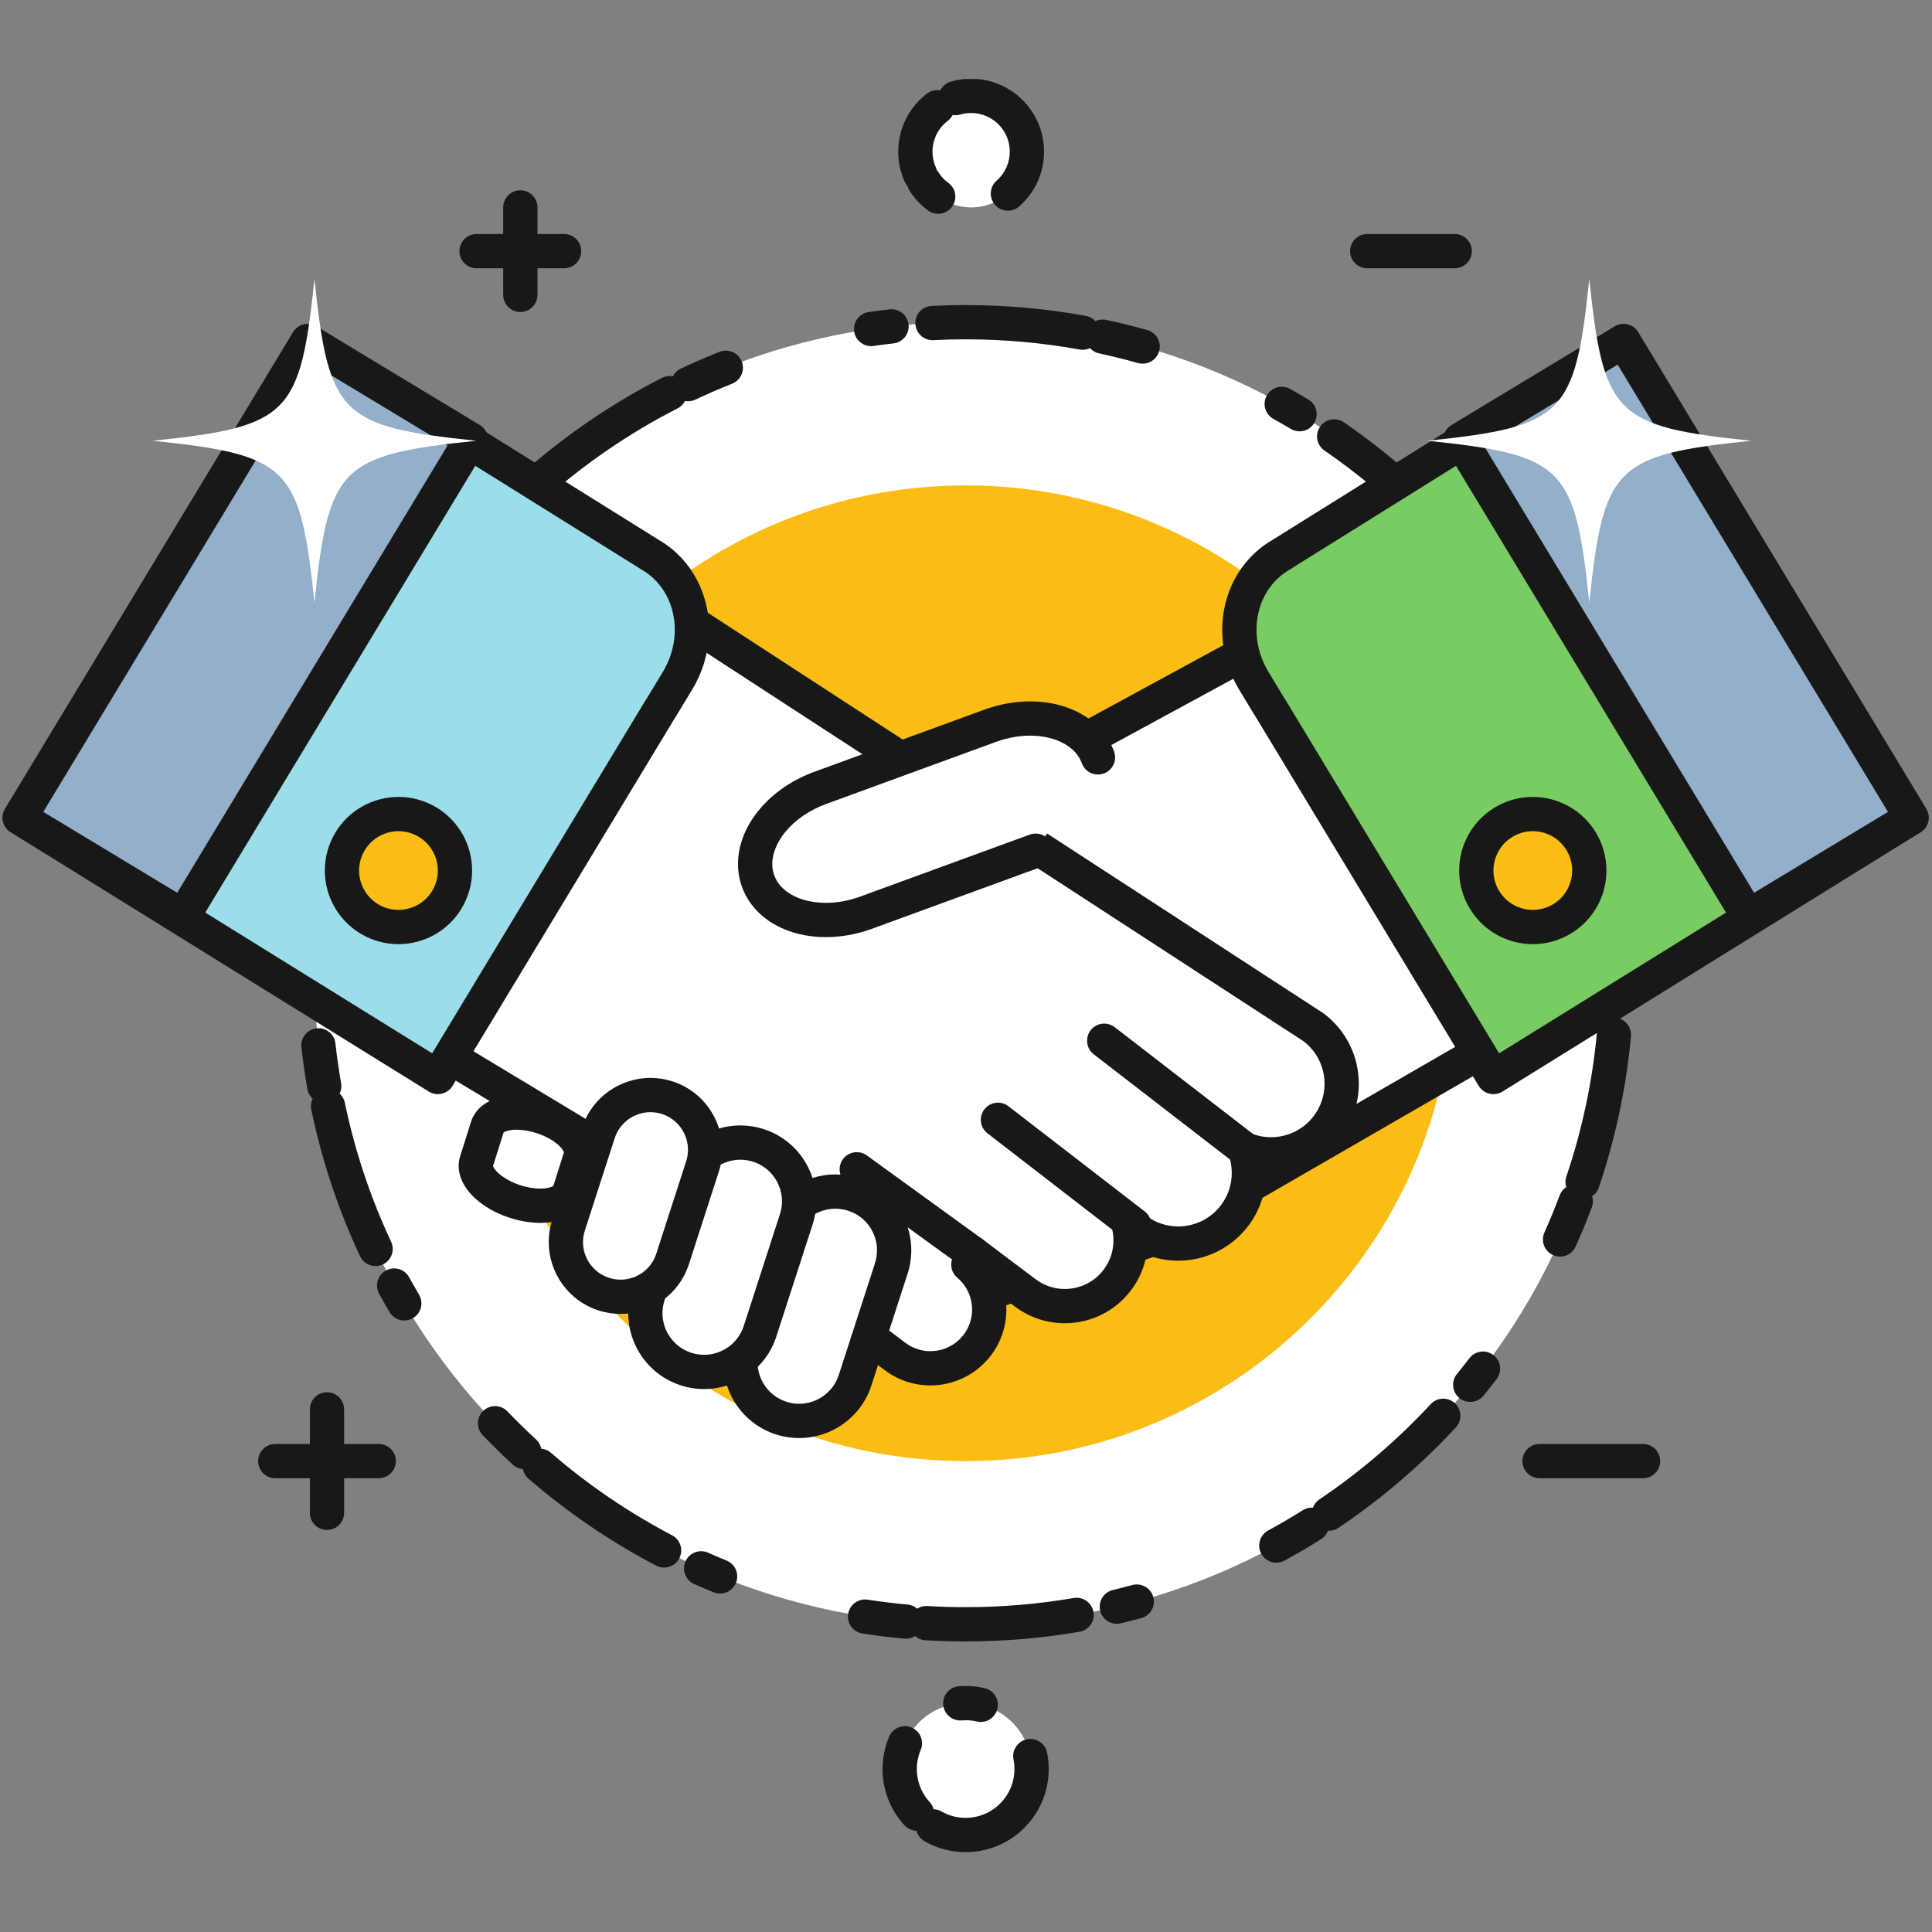
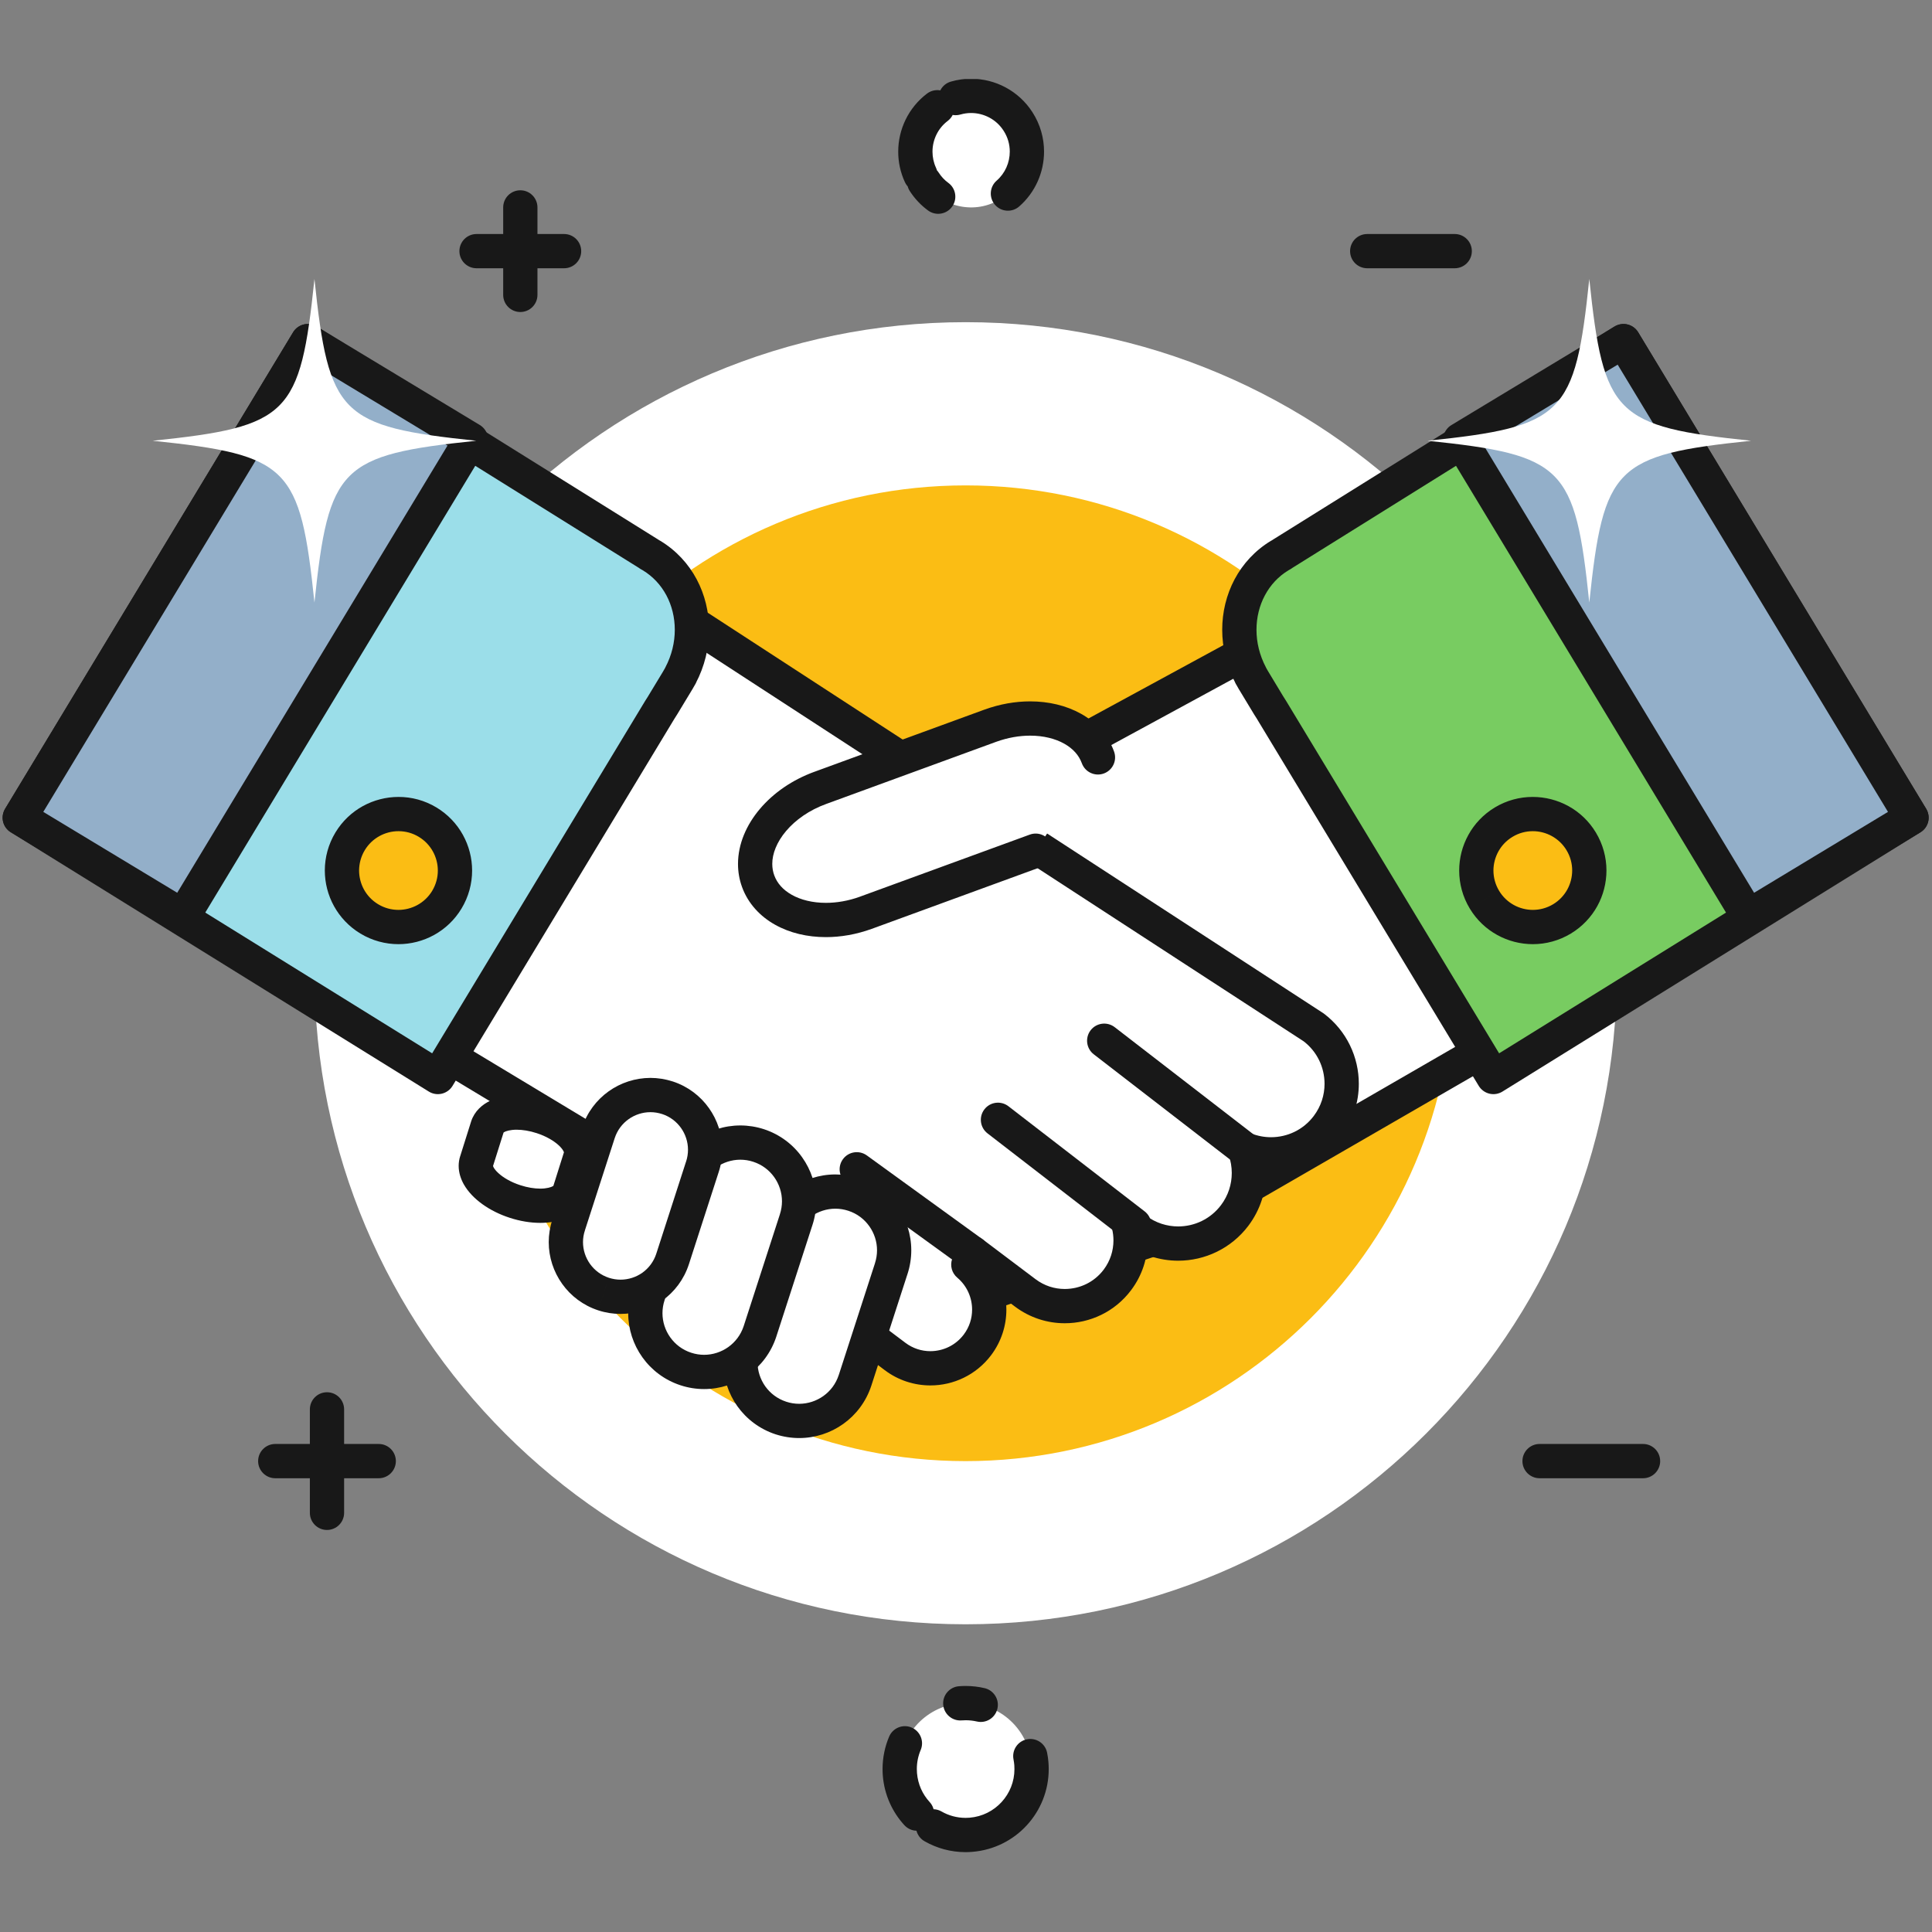
<svg xmlns="http://www.w3.org/2000/svg" width="375" zoomAndPan="magnify" viewBox="0 0 375 375" height="375" preserveAspectRatio="xMidYMid meet" version="1.0">
  <rect x="0" y="0" width="375" height="375" fill="#808080" stroke="none" />
  <defs>
    <clipPath id="clip-0">
      <path d="M 171 327 L 204 327 L 204 359.59 L 171 359.59 Z M 171 327 " clip-rule="nonzero" />
    </clipPath>
    <clipPath id="clip-1">
      <path d="M 174 15.34 L 203 15.34 L 203 42 L 174 42 Z M 174 15.34 " clip-rule="nonzero" />
    </clipPath>
  </defs>
  <path fill="rgb(9.409%, 9.409%, 9.409%)" d="M 60.145 273.562 L 60.145 293.641 C 60.145 295.473 61.633 296.965 63.469 296.965 C 65.309 296.965 66.793 295.473 66.793 293.641 L 66.793 273.562 C 66.793 271.723 65.309 270.234 63.469 270.234 C 61.633 270.234 60.145 271.723 60.145 273.562 " fill-opacity="1" fill-rule="nonzero" />
  <path fill="rgb(9.409%, 9.409%, 9.409%)" d="M 73.508 280.273 L 53.43 280.273 C 51.594 280.273 50.102 281.762 50.102 283.602 C 50.102 285.434 51.594 286.926 53.43 286.926 L 73.508 286.926 C 75.348 286.926 76.836 285.434 76.836 283.602 C 76.836 281.762 75.348 280.273 73.508 280.273 " fill-opacity="1" fill-rule="nonzero" />
  <path fill="rgb(100%, 100%, 100%)" d="M 186.391 330.613 C 193.438 330.043 199.617 335.285 200.188 342.332 C 200.762 349.375 195.516 355.555 188.469 356.125 C 181.422 356.703 175.242 351.453 174.672 344.41 C 174.094 337.363 179.344 331.191 186.391 330.613 " fill-opacity="1" fill-rule="nonzero" />
  <g clip-path="url(#clip-0)">
    <path fill="rgb(9.409%, 9.409%, 9.409%)" d="M 196.723 341.512 C 196.789 341.863 196.844 342.227 196.875 342.602 C 196.895 342.867 196.902 343.125 196.902 343.387 C 196.902 345.828 195.973 348.074 194.41 349.777 C 192.84 351.48 190.688 352.609 188.199 352.816 C 187.934 352.836 187.676 352.848 187.414 352.848 C 185.727 352.844 184.137 352.402 182.746 351.605 C 181.152 350.695 179.121 351.254 178.211 352.848 C 177.301 354.441 177.859 356.473 179.453 357.383 C 181.809 358.73 184.547 359.5 187.414 359.5 C 187.852 359.5 188.293 359.477 188.738 359.441 C 192.945 359.102 196.672 357.16 199.309 354.277 C 201.957 351.395 203.555 347.543 203.555 343.387 C 203.555 342.945 203.539 342.508 203.504 342.062 C 203.453 341.434 203.363 340.812 203.246 340.211 C 202.887 338.406 201.133 337.238 199.336 337.598 C 197.531 337.957 196.363 339.707 196.723 341.512 Z M 180.441 349.77 C 179.062 348.266 178.168 346.336 177.988 344.141 C 177.969 343.875 177.957 343.613 177.957 343.355 C 177.957 342.051 178.223 340.812 178.703 339.676 C 179.422 337.988 178.633 336.035 176.941 335.312 C 175.254 334.594 173.301 335.383 172.582 337.074 C 171.758 339.012 171.305 341.145 171.305 343.355 C 171.305 343.797 171.32 344.238 171.355 344.68 C 171.656 348.383 173.203 351.727 175.539 354.266 C 176.781 355.621 178.887 355.711 180.242 354.469 C 181.594 353.227 181.684 351.121 180.441 349.77 Z M 186.66 333.93 C 186.926 333.906 187.188 333.898 187.445 333.898 C 188.184 333.898 188.902 333.98 189.598 334.141 C 191.387 334.562 193.172 333.457 193.594 331.664 C 194.016 329.875 192.902 328.09 191.113 327.668 C 189.93 327.391 188.699 327.246 187.445 327.246 C 187.004 327.246 186.562 327.262 186.121 327.297 C 184.293 327.449 182.926 329.055 183.074 330.883 C 183.227 332.715 184.832 334.078 186.66 333.93 " fill-opacity="1" fill-rule="nonzero" />
  </g>
  <path fill="rgb(100%, 100%, 100%)" d="M 313.82 188.91 C 313.82 258.699 257.234 315.273 187.43 315.273 C 117.625 315.273 61.043 258.699 61.043 188.91 C 61.043 119.117 117.625 62.535 187.43 62.535 C 257.234 62.535 313.82 119.117 313.82 188.91 " fill-opacity="1" fill-rule="nonzero" />
-   <path fill="rgb(9.409%, 9.409%, 9.409%)" d="M 309.953 200.547 C 309.047 210.188 307.031 219.496 304.031 228.355 C 303.445 230.094 304.383 231.984 306.121 232.57 C 307.859 233.156 309.75 232.227 310.336 230.488 C 313.496 221.145 315.621 211.324 316.574 201.164 C 316.746 199.336 315.402 197.715 313.574 197.543 C 311.746 197.371 310.125 198.719 309.953 200.547 Z M 302.73 232.023 C 301.812 234.461 300.832 236.855 299.773 239.215 C 299.02 240.895 299.766 242.863 301.445 243.613 C 303.125 244.367 305.09 243.617 305.84 241.938 C 306.957 239.453 308 236.926 308.961 234.359 C 309.605 232.633 308.73 230.719 307.012 230.078 C 305.289 229.434 303.371 230.305 302.73 232.023 Z M 285.211 263.633 C 284.418 264.66 283.613 265.68 282.797 266.684 C 281.633 268.105 281.848 270.199 283.27 271.363 C 284.691 272.523 286.789 272.316 287.949 270.891 C 288.812 269.832 289.66 268.762 290.488 267.676 C 291.605 266.219 291.332 264.133 289.871 263.016 C 288.41 261.898 286.328 262.176 285.211 263.633 Z M 277.695 272.543 C 271.242 279.5 263.996 285.715 256.098 291.031 C 254.574 292.059 254.176 294.121 255.199 295.645 C 256.227 297.172 258.289 297.574 259.812 296.547 C 268.137 290.941 275.773 284.402 282.57 277.07 C 283.82 275.719 283.738 273.613 282.395 272.367 C 281.047 271.121 278.941 271.199 277.695 272.543 Z M 252.848 293.145 C 250.66 294.523 248.426 295.832 246.148 297.07 C 244.535 297.945 243.938 299.969 244.812 301.578 C 245.691 303.195 247.715 303.785 249.324 302.914 C 251.727 301.605 254.082 300.227 256.387 298.777 C 257.941 297.801 258.41 295.75 257.434 294.195 C 256.457 292.637 254.402 292.168 252.848 293.145 Z M 219.77 307.656 C 218.527 307.996 217.27 308.316 216.008 308.613 C 214.219 309.039 213.117 310.832 213.543 312.621 C 213.965 314.406 215.758 315.508 217.547 315.09 C 218.875 314.77 220.203 314.434 221.516 314.074 C 223.289 313.598 224.34 311.77 223.855 309.996 C 223.371 308.223 221.547 307.176 219.77 307.656 Z M 208.398 310.172 C 201.586 311.344 194.582 311.949 187.43 311.949 C 184.938 311.949 182.461 311.879 180.008 311.73 C 178.176 311.621 176.602 313.02 176.492 314.855 C 176.383 316.688 177.781 318.262 179.613 318.371 C 182.195 318.523 184.805 318.602 187.43 318.602 C 194.961 318.602 202.34 317.961 209.523 316.727 C 211.336 316.418 212.551 314.699 212.242 312.887 C 211.93 311.078 210.207 309.859 208.398 310.172 Z M 176.133 311.441 C 173.539 311.203 170.965 310.883 168.426 310.496 C 166.605 310.211 164.906 311.457 164.625 313.27 C 164.348 315.082 165.586 316.781 167.406 317.062 C 170.09 317.477 172.797 317.816 175.531 318.059 C 177.359 318.227 178.98 316.879 179.148 315.051 C 179.312 313.223 177.961 311.605 176.133 311.441 Z M 141.023 302.902 C 139.82 302.414 138.625 301.906 137.441 301.375 C 135.762 300.629 133.797 301.387 133.051 303.066 C 132.301 304.742 133.059 306.707 134.734 307.457 C 135.984 308.012 137.242 308.547 138.512 309.062 C 140.215 309.758 142.156 308.938 142.852 307.238 C 143.543 305.539 142.727 303.594 141.023 302.902 Z M 130.441 297.992 C 121.98 293.562 114.102 288.184 106.941 281.988 C 105.555 280.785 103.449 280.934 102.25 282.328 C 101.047 283.715 101.199 285.812 102.586 287.016 C 110.133 293.547 118.438 299.215 127.355 303.887 C 128.98 304.738 130.992 304.109 131.844 302.477 C 132.695 300.852 132.066 298.844 130.441 297.992 Z M 104.043 279.398 C 102.133 277.641 100.289 275.828 98.496 273.957 C 97.227 272.625 95.125 272.578 93.793 273.852 C 92.469 275.121 92.422 277.227 93.688 278.555 C 95.574 280.523 97.523 282.438 99.531 284.285 C 100.887 285.535 102.984 285.445 104.234 284.098 C 105.477 282.75 105.391 280.645 104.043 279.398 Z M 81.336 251.297 C 80.68 250.184 80.043 249.062 79.418 247.926 C 78.535 246.312 76.52 245.727 74.906 246.605 C 73.297 247.488 72.703 249.508 73.586 251.121 C 74.242 252.316 74.914 253.5 75.605 254.676 C 76.539 256.254 78.578 256.785 80.16 255.848 C 81.742 254.918 82.27 252.875 81.336 251.297 Z M 75.91 241.008 C 71.93 232.504 68.895 223.473 66.934 214.047 C 66.562 212.25 64.805 211.09 63 211.465 C 61.203 211.84 60.051 213.602 60.422 215.398 C 62.488 225.336 65.688 234.863 69.883 243.824 C 70.66 245.492 72.641 246.211 74.305 245.43 C 75.973 244.652 76.691 242.672 75.91 241.008 Z M 66.207 210.234 C 65.766 207.691 65.398 205.129 65.109 202.543 C 64.914 200.715 63.266 199.398 61.441 199.602 C 59.617 199.805 58.297 201.445 58.5 203.27 C 58.801 205.996 59.188 208.699 59.656 211.375 C 59.973 213.184 61.691 214.395 63.5 214.078 C 65.312 213.762 66.523 212.039 66.207 210.234 Z M 65.246 174.109 C 65.402 172.82 65.574 171.539 65.77 170.266 C 66.047 168.445 64.801 166.754 62.98 166.477 C 61.168 166.203 59.469 167.449 59.191 169.266 C 58.988 170.609 58.801 171.965 58.641 173.32 C 58.422 175.145 59.723 176.801 61.547 177.02 C 63.371 177.238 65.027 175.934 65.246 174.109 Z M 67.18 162.625 C 69.227 153.219 72.352 144.211 76.414 135.742 C 77.211 134.086 76.512 132.102 74.855 131.305 C 73.199 130.512 71.211 131.211 70.418 132.863 C 66.129 141.797 62.836 151.293 60.68 161.215 C 60.289 163.008 61.426 164.777 63.219 165.168 C 65.016 165.559 66.789 164.418 67.18 162.625 Z M 78.156 132.262 C 79.352 129.953 80.617 127.695 81.953 125.48 C 82.906 123.906 82.395 121.863 80.828 120.914 C 79.25 119.969 77.203 120.473 76.258 122.047 C 74.852 124.383 73.516 126.766 72.25 129.195 C 71.406 130.82 72.039 132.832 73.672 133.68 C 75.297 134.527 77.309 133.887 78.156 132.262 Z M 99.344 102.98 C 100.246 102.059 101.168 101.141 102.102 100.242 C 103.422 98.969 103.465 96.867 102.191 95.547 C 100.918 94.223 98.809 94.18 97.488 95.453 C 96.504 96.398 95.535 97.359 94.582 98.336 C 93.301 99.656 93.324 101.762 94.641 103.043 C 95.953 104.324 98.059 104.301 99.344 102.98 Z M 107.859 95.039 C 115.078 88.918 123.008 83.609 131.512 79.273 C 133.145 78.438 133.793 76.43 132.957 74.793 C 132.121 73.16 130.117 72.512 128.48 73.348 C 119.523 77.926 111.164 83.52 103.559 89.965 C 102.16 91.156 101.988 93.25 103.172 94.652 C 104.363 96.055 106.461 96.227 107.859 95.039 Z M 134.988 77.562 C 137.32 76.461 139.691 75.434 142.102 74.477 C 143.812 73.801 144.645 71.867 143.969 70.16 C 143.293 68.453 141.359 67.617 139.648 68.293 C 137.109 69.301 134.609 70.387 132.152 71.547 C 130.488 72.332 129.777 74.316 130.562 75.973 C 131.344 77.637 133.324 78.348 134.988 77.562 Z M 169.562 67.148 C 170.844 66.965 172.125 66.797 173.414 66.652 C 175.242 66.449 176.555 64.797 176.344 62.973 C 176.137 61.148 174.488 59.836 172.664 60.043 C 171.305 60.199 169.953 60.375 168.605 60.57 C 166.789 60.832 165.531 62.52 165.797 64.34 C 166.055 66.156 167.746 67.414 169.562 67.148 Z M 181.156 66.023 C 183.238 65.918 185.324 65.863 187.43 65.863 C 194.98 65.863 202.367 66.543 209.531 67.84 C 211.34 68.168 213.07 66.969 213.398 65.164 C 213.727 63.355 212.527 61.625 210.723 61.301 C 203.16 59.93 195.375 59.211 187.43 59.211 C 185.215 59.211 183.012 59.27 180.824 59.379 C 178.992 59.469 177.578 61.031 177.672 62.863 C 177.766 64.699 179.324 66.109 181.156 66.023 Z M 213.344 68.594 C 215.887 69.141 218.402 69.766 220.883 70.465 C 222.648 70.957 224.488 69.93 224.988 68.164 C 225.488 66.398 224.457 64.562 222.688 64.062 C 220.07 63.324 217.422 62.668 214.738 62.094 C 212.941 61.711 211.176 62.852 210.789 64.645 C 210.406 66.445 211.551 68.211 213.344 68.594 Z M 247.164 81.305 C 248.301 81.934 249.426 82.582 250.535 83.246 C 252.109 84.191 254.152 83.68 255.098 82.105 C 256.039 80.531 255.523 78.488 253.949 77.543 C 252.781 76.84 251.598 76.156 250.402 75.488 C 248.797 74.602 246.77 75.18 245.875 76.785 C 244.98 78.383 245.559 80.41 247.164 81.305 Z M 257.078 87.449 C 264.922 92.844 272.109 99.121 278.496 106.145 C 279.73 107.504 281.836 107.602 283.195 106.371 C 284.555 105.133 284.652 103.027 283.418 101.672 C 276.688 94.273 269.113 87.652 260.848 81.969 C 259.336 80.93 257.262 81.316 256.223 82.828 C 255.184 84.34 255.562 86.406 257.078 87.449 Z M 281.066 109.055 C 282.746 111.023 284.367 113.047 285.922 115.121 C 287.023 116.59 289.109 116.887 290.578 115.785 C 292.051 114.684 292.344 112.602 291.242 111.129 C 289.602 108.941 287.898 106.816 286.125 104.742 C 284.934 103.344 282.836 103.18 281.438 104.371 C 280.039 105.562 279.871 107.664 281.066 109.055 Z M 300.246 139.66 C 300.758 140.84 301.258 142.031 301.734 143.23 C 302.422 144.941 304.355 145.766 306.059 145.086 C 307.77 144.406 308.598 142.465 307.914 140.762 C 307.406 139.5 306.883 138.242 306.34 136.996 C 305.602 135.312 303.645 134.547 301.961 135.281 C 300.277 136.02 299.508 137.977 300.246 139.66 Z M 304.391 150.531 C 307.301 159.41 309.234 168.73 310.051 178.383 C 310.207 180.211 311.816 181.566 313.648 181.41 C 315.477 181.254 316.832 179.648 316.676 177.82 C 315.82 167.656 313.781 157.82 310.711 148.457 C 310.141 146.711 308.262 145.762 306.516 146.332 C 304.77 146.91 303.82 148.785 304.391 150.531 Z M 310.316 182.258 C 310.438 184.457 310.492 186.676 310.492 188.91 C 310.492 190.207 310.477 191.5 310.438 192.797 C 310.379 194.629 311.816 196.16 313.656 196.219 C 315.492 196.277 317.023 194.836 317.082 192.996 C 317.125 191.641 317.145 190.273 317.145 188.91 C 317.145 186.559 317.082 184.223 316.961 181.902 C 316.863 180.07 315.301 178.66 313.461 178.754 C 311.625 178.855 310.223 180.422 310.316 182.258 " fill-opacity="1" fill-rule="nonzero" />
  <path fill="rgb(98.43%, 74.12%, 7.84%)" d="M 282.137 188.91 C 282.137 241.207 239.738 283.602 187.43 283.602 C 135.125 283.602 92.723 241.207 92.723 188.91 C 92.723 136.609 135.125 94.215 187.43 94.215 C 239.738 94.215 282.137 136.609 282.137 188.91 " fill-opacity="1" fill-rule="nonzero" />
  <path fill="rgb(100%, 100%, 100%)" d="M 108.148 159.629 L 167.375 146.453 C 170.379 142.992 177.613 161.535 177.613 161.535 L 264.914 114.082 L 305.789 193.555 L 225.473 239.965 L 171.656 257.598 C 164.887 259.816 157.602 256.129 155.383 249.359 C 153.234 242.816 156.617 235.809 162.953 233.34 L 162.953 230.648 L 149.145 235.172 C 141.574 237.652 133.426 233.527 130.941 225.961 C 129.516 221.617 130.273 217.09 132.602 213.547 L 130.73 214.16 C 122.594 216.828 113.836 212.395 111.172 204.258 C 109.488 199.133 110.629 193.766 113.738 189.828 C 106.938 190.164 100.465 185.973 98.242 179.18 C 95.574 171.051 100.008 162.293 108.148 159.629 " fill-opacity="1" fill-rule="nonzero" />
  <path fill="rgb(9.409%, 9.409%, 9.409%)" d="M 108.148 159.629 L 108.867 162.875 L 168.098 149.699 C 168.793 149.543 169.422 149.168 169.891 148.629 L 168.375 147.32 L 169.262 149.105 C 169.574 148.949 169.781 148.758 169.891 148.629 L 168.375 147.32 L 169.262 149.105 L 168.234 147.027 L 168.234 149.348 C 168.555 149.352 168.957 149.262 169.262 149.105 L 168.234 147.027 L 168.234 149.348 L 168.234 147.508 L 167.395 149.168 C 167.504 149.223 167.785 149.348 168.234 149.348 L 168.234 147.508 L 167.395 149.168 L 167.672 148.625 L 167.324 149.129 L 167.395 149.168 L 167.672 148.625 L 167.324 149.129 C 167.332 149.129 167.625 149.379 167.961 149.805 C 168.566 150.547 169.352 151.789 170.105 153.172 C 171.246 155.254 172.363 157.676 173.18 159.551 C 173.59 160.492 173.922 161.297 174.156 161.863 C 174.277 162.145 174.367 162.367 174.422 162.523 L 174.488 162.688 L 174.512 162.742 C 174.859 163.629 175.578 164.332 176.469 164.66 C 177.359 164.984 178.363 164.906 179.199 164.457 L 263.512 118.629 L 301.383 192.258 L 224.109 236.91 L 170.625 254.434 C 169.625 254.762 168.629 254.918 167.641 254.918 C 165.633 254.918 163.68 254.277 162.074 253.133 C 160.465 251.984 159.207 250.352 158.539 248.32 C 158.215 247.328 158.062 246.328 158.062 245.344 C 158.062 243.426 158.648 241.559 159.711 239.996 C 160.77 238.426 162.281 237.168 164.164 236.438 C 165.441 235.938 166.277 234.715 166.277 233.34 L 166.277 230.648 C 166.277 229.582 165.77 228.578 164.906 227.957 C 164.043 227.328 162.934 227.156 161.918 227.488 L 148.109 232.016 C 146.957 232.395 145.793 232.57 144.648 232.57 C 142.32 232.57 140.062 231.828 138.199 230.496 C 136.336 229.168 134.875 227.27 134.102 224.922 C 133.727 223.773 133.551 222.613 133.551 221.477 C 133.551 219.293 134.203 217.168 135.383 215.371 C 136.156 214.188 136.105 212.648 135.242 211.527 C 134.379 210.398 132.91 209.945 131.57 210.387 L 129.691 211 C 128.426 211.414 127.152 211.609 125.898 211.609 C 123.344 211.609 120.867 210.793 118.82 209.34 C 116.777 207.879 115.18 205.801 114.332 203.223 C 113.914 201.961 113.723 200.688 113.723 199.434 C 113.719 196.68 114.668 194.016 116.352 191.887 C 117.156 190.863 117.293 189.461 116.695 188.301 C 116.098 187.141 114.875 186.441 113.57 186.504 C 113.375 186.512 113.172 186.52 112.969 186.52 C 110.418 186.52 107.938 185.707 105.891 184.254 C 103.848 182.797 102.25 180.723 101.402 178.148 C 100.984 176.879 100.793 175.605 100.793 174.355 C 100.793 171.805 101.605 169.324 103.062 167.281 C 104.523 165.234 106.602 163.637 109.18 162.789 L 108.148 159.629 L 108.867 162.875 L 108.148 159.629 L 107.113 156.469 C 103.152 157.762 99.895 160.27 97.648 163.422 C 95.398 166.574 94.141 170.391 94.141 174.355 C 94.141 176.297 94.441 178.277 95.082 180.219 C 96.375 184.176 98.879 187.434 102.035 189.672 C 105.191 191.918 109.008 193.168 112.969 193.168 C 113.281 193.168 113.594 193.164 113.906 193.148 L 113.738 189.828 L 111.129 187.766 C 108.535 191.055 107.07 195.152 107.07 199.434 C 107.066 201.379 107.371 203.359 108.008 205.297 C 109.305 209.25 111.805 212.508 114.961 214.754 C 118.113 217.004 121.93 218.262 125.898 218.262 C 127.844 218.262 129.828 217.953 131.766 217.32 L 133.637 216.707 L 132.602 213.547 L 129.824 211.719 C 127.941 214.582 126.898 217.965 126.898 221.477 C 126.898 223.305 127.184 225.172 127.781 226.996 C 129 230.727 131.359 233.797 134.34 235.918 C 137.312 238.031 140.914 239.223 144.648 239.223 C 146.484 239.223 148.355 238.934 150.18 238.332 L 163.992 233.809 L 162.953 230.648 L 159.629 230.648 L 159.629 233.34 L 162.953 233.34 L 161.746 230.242 C 158.578 231.473 155.984 233.625 154.195 236.27 C 152.41 238.914 151.41 242.07 151.41 245.344 C 151.41 247.02 151.672 248.727 152.223 250.395 C 153.34 253.801 155.496 256.613 158.215 258.547 C 160.93 260.484 164.223 261.57 167.641 261.57 C 169.312 261.57 171.023 261.305 172.695 260.758 L 226.512 243.125 C 226.738 243.047 226.934 242.961 227.141 242.844 L 307.453 196.438 C 308.992 195.547 309.562 193.617 308.746 192.035 L 267.871 112.559 C 267.461 111.758 266.754 111.164 265.898 110.902 C 265.035 110.637 264.121 110.73 263.324 111.16 L 176.023 158.617 L 177.613 161.535 L 180.711 160.324 C 180.691 160.277 179.156 156.34 177.145 152.297 C 176.137 150.27 175.023 148.223 173.809 146.52 C 173.195 145.66 172.574 144.883 171.781 144.188 C 171.383 143.84 170.941 143.504 170.375 143.219 C 169.812 142.938 169.09 142.699 168.234 142.695 C 167.594 142.691 166.898 142.852 166.305 143.148 C 165.711 143.441 165.23 143.855 164.867 144.273 L 167.375 146.453 L 166.652 143.211 L 107.426 156.383 C 107.289 156.414 107.242 156.43 107.113 156.469 L 108.148 159.629 " fill-opacity="1" fill-rule="nonzero" />
  <path fill="rgb(100%, 100%, 100%)" d="M 254.953 199.395 L 116.918 109.586 L 58.148 187.59 L 133.695 233.121 L 173.723 263.285 C 178.758 267.082 185.918 266.074 189.719 261.039 C 193.379 256.176 192.555 249.336 187.957 245.457 L 188.723 243.203 L 199 250.945 C 204.625 255.188 212.641 254.066 216.883 248.434 C 219.32 245.203 219.977 241.195 219.043 237.559 L 220.438 238.609 C 226.484 243.172 235.09 241.965 239.652 235.91 C 242.527 232.102 243.105 227.277 241.629 223.086 C 247.23 225.32 253.848 223.66 257.656 218.609 C 262.215 212.559 261.008 203.957 254.953 199.395 " fill-opacity="1" fill-rule="nonzero" />
  <path fill="rgb(9.409%, 9.409%, 9.409%)" d="M 254.953 199.395 L 256.773 196.609 L 118.734 106.801 C 117.266 105.844 115.312 106.191 114.258 107.586 L 55.488 185.59 C 54.926 186.336 54.703 187.297 54.879 188.219 C 55.059 189.141 55.621 189.953 56.426 190.438 L 131.828 235.879 L 171.719 265.938 C 174.367 267.941 177.504 268.91 180.586 268.91 C 185.047 268.918 189.477 266.879 192.371 263.047 C 194.367 260.398 195.34 257.273 195.336 254.195 C 195.34 249.988 193.531 245.809 190.102 242.914 L 187.957 245.457 L 191.098 246.531 L 191.875 244.277 L 188.723 243.203 L 186.723 245.863 L 196.992 253.598 C 199.887 255.781 203.309 256.848 206.676 256.84 C 211.543 256.848 216.383 254.629 219.535 250.434 C 221.719 247.547 222.773 244.133 222.773 240.77 C 222.773 239.41 222.602 238.051 222.262 236.73 L 219.043 237.559 L 217.043 240.219 L 218.43 241.27 C 221.496 243.574 225.117 244.703 228.684 244.703 C 233.84 244.703 238.961 242.355 242.309 237.918 C 244.617 234.855 245.746 231.238 245.738 227.676 C 245.738 225.738 245.41 223.816 244.77 221.98 L 241.629 223.086 L 240.398 226.18 C 242.434 226.988 244.574 227.383 246.699 227.383 C 251.852 227.391 256.969 225.047 260.312 220.609 C 262.625 217.547 263.746 213.926 263.746 210.363 C 263.75 205.207 261.398 200.086 256.961 196.738 L 256.773 196.609 L 254.953 199.395 L 252.953 202.051 C 255.672 204.102 257.09 207.199 257.094 210.363 C 257.094 212.551 256.418 214.723 255 216.609 C 252.953 219.32 249.867 220.73 246.699 220.734 C 245.402 220.734 244.098 220.488 242.859 220 C 241.648 219.52 240.266 219.789 239.328 220.691 C 238.387 221.59 238.059 222.965 238.488 224.195 C 238.883 225.312 239.086 226.492 239.086 227.676 C 239.086 229.859 238.41 232.031 237 233.91 C 234.945 236.629 231.848 238.047 228.684 238.051 C 226.5 238.047 224.316 237.371 222.438 235.953 L 221.043 234.902 C 219.91 234.051 218.371 234.008 217.199 234.793 C 216.02 235.578 215.469 237.02 215.82 238.391 C 216.023 239.168 216.121 239.969 216.121 240.77 C 216.117 242.754 215.508 244.723 214.227 246.434 C 212.363 248.902 209.555 250.184 206.676 250.191 C 204.688 250.191 202.711 249.578 201 248.289 L 190.727 240.547 C 189.871 239.906 188.77 239.711 187.746 240.02 C 186.73 240.34 185.922 241.117 185.574 242.125 L 184.805 244.383 C 184.363 245.68 184.758 247.109 185.809 247.996 C 187.695 249.586 188.684 251.875 188.684 254.195 C 188.684 255.891 188.164 257.574 187.062 259.039 C 185.461 261.152 183.055 262.254 180.586 262.262 C 178.887 262.262 177.191 261.734 175.727 260.629 L 135.695 230.465 L 135.41 230.273 L 63.023 186.645 L 117.703 114.066 L 253.141 202.184 L 254.953 199.395 L 252.953 202.051 L 254.953 199.395 " fill-opacity="1" fill-rule="nonzero" />
  <path fill="rgb(100%, 100%, 100%)" d="M 201.016 165.121 L 168.051 177.172 C 158.938 180.477 149.582 177.723 147.156 171.027 C 144.723 164.324 150.133 156.219 159.242 152.914 L 192.215 140.859 C 201.328 137.555 210.68 140.309 213.113 147.008 " fill-opacity="1" fill-rule="nonzero" />
  <path fill="rgb(9.409%, 9.409%, 9.409%)" d="M 199.871 162 L 166.906 174.047 L 166.918 174.047 C 164.656 174.863 162.398 175.246 160.309 175.242 C 157.719 175.246 155.406 174.656 153.691 173.688 C 151.965 172.711 150.848 171.445 150.277 169.891 C 150.023 169.18 149.898 168.453 149.898 167.688 C 149.887 165.73 150.766 163.434 152.586 161.293 C 154.387 159.156 157.082 157.234 160.379 156.043 L 160.387 156.039 L 193.359 143.984 L 193.348 143.988 C 195.609 143.168 197.871 142.789 199.953 142.789 C 202.547 142.785 204.855 143.383 206.57 144.348 C 208.297 145.324 209.414 146.594 209.984 148.145 C 210.613 149.871 212.52 150.758 214.246 150.137 C 215.973 149.508 216.867 147.602 216.238 145.875 C 215.074 142.652 212.703 140.145 209.824 138.543 C 206.941 136.934 203.535 136.137 199.953 136.137 C 197.07 136.137 194.055 136.656 191.082 137.738 L 191.074 137.738 L 158.105 149.793 L 158.109 149.789 C 153.773 151.367 150.133 153.898 147.508 156.996 C 144.895 160.082 143.25 163.789 143.246 167.688 C 143.246 169.191 143.496 170.707 144.027 172.16 C 145.191 175.383 147.566 177.887 150.438 179.488 C 153.324 181.105 156.727 181.895 160.309 181.895 C 163.195 181.895 166.207 181.375 169.184 180.297 L 169.188 180.297 L 202.16 168.242 C 203.883 167.609 204.773 165.703 204.137 163.977 C 203.508 162.254 201.598 161.363 199.871 162 " fill-opacity="1" fill-rule="nonzero" />
  <path fill="rgb(9.409%, 9.409%, 9.409%)" d="M 243.66 220.457 L 216.363 199.375 C 214.906 198.25 212.816 198.52 211.695 199.969 C 210.57 201.426 210.844 203.516 212.293 204.637 L 239.598 225.723 C 241.051 226.844 243.141 226.574 244.262 225.121 C 245.383 223.668 245.117 221.582 243.66 220.457 " fill-opacity="1" fill-rule="nonzero" />
  <path fill="rgb(9.409%, 9.409%, 9.409%)" d="M 222.184 235.137 L 195.738 214.723 C 194.285 213.602 192.195 213.863 191.074 215.32 C 189.949 216.773 190.223 218.863 191.672 219.984 L 218.113 240.402 C 219.566 241.523 221.656 241.258 222.781 239.805 C 223.902 238.348 223.633 236.266 222.184 235.137 " fill-opacity="1" fill-rule="nonzero" />
  <path fill="rgb(9.409%, 9.409%, 9.409%)" d="M 190.672 240.512 L 168.25 224.266 C 166.758 223.191 164.68 223.523 163.602 225.012 C 162.527 226.496 162.859 228.574 164.348 229.656 L 186.777 245.898 C 188.262 246.973 190.34 246.641 191.418 245.156 C 192.496 243.668 192.164 241.59 190.672 240.512 " fill-opacity="1" fill-rule="nonzero" />
  <path fill="rgb(100%, 100%, 100%)" d="M 151.566 275.23 C 145.578 273.27 142.316 266.828 144.281 260.844 L 151.312 239.137 C 153.27 233.152 159.715 229.895 165.703 231.852 C 171.684 233.816 174.949 240.254 172.984 246.242 L 165.957 267.945 C 163.992 273.93 157.547 277.188 151.566 275.23 " fill-opacity="1" fill-rule="nonzero" />
  <path fill="rgb(9.409%, 9.409%, 9.409%)" d="M 151.566 275.23 L 152.602 272.07 C 150.891 271.508 149.516 270.449 148.543 269.094 C 147.574 267.73 147.035 266.09 147.035 264.395 C 147.035 263.566 147.164 262.723 147.441 261.883 L 147.441 261.871 L 154.473 240.16 L 154.473 240.172 C 155.031 238.457 156.094 237.086 157.449 236.113 C 158.812 235.148 160.453 234.605 162.148 234.605 C 162.98 234.605 163.82 234.738 164.664 235.012 C 166.379 235.574 167.75 236.633 168.723 237.996 C 169.688 239.352 170.234 240.992 170.23 242.688 C 170.23 243.52 170.098 244.359 169.824 245.207 L 169.824 245.219 L 162.793 266.922 L 162.793 266.91 C 162.23 268.625 161.172 269.996 159.812 270.969 C 158.457 271.934 156.809 272.477 155.117 272.477 C 154.285 272.477 153.441 272.348 152.602 272.07 L 151.566 275.23 L 150.531 278.395 C 152.043 278.887 153.594 279.125 155.117 279.125 C 158.223 279.125 161.207 278.145 163.676 276.383 C 166.145 274.625 168.102 272.074 169.117 268.98 L 169.121 268.969 L 176.148 247.266 L 176.148 247.273 C 176.641 245.758 176.879 244.211 176.879 242.688 C 176.879 239.578 175.898 236.598 174.137 234.129 C 172.379 231.668 169.828 229.707 166.734 228.695 C 165.219 228.195 163.672 227.957 162.148 227.957 C 159.039 227.957 156.059 228.945 153.59 230.699 C 151.125 232.457 149.16 235.008 148.148 238.098 L 148.148 238.109 L 141.117 259.816 L 141.121 259.809 C 140.621 261.324 140.383 262.875 140.383 264.395 C 140.383 267.504 141.371 270.484 143.125 272.953 C 144.883 275.418 147.434 277.379 150.527 278.395 L 150.531 278.395 L 151.566 275.23 " fill-opacity="1" fill-rule="nonzero" />
  <path fill="rgb(100%, 100%, 100%)" d="M 133.117 265.723 C 127.129 263.758 123.867 257.32 125.832 251.332 L 132.863 229.625 C 134.82 223.645 141.266 220.379 147.254 222.344 C 153.234 224.305 156.5 230.746 154.539 236.727 L 147.508 258.438 C 145.543 264.422 139.098 267.684 133.117 265.723 " fill-opacity="1" fill-rule="nonzero" />
  <path fill="rgb(9.409%, 9.409%, 9.409%)" d="M 133.117 265.723 L 134.152 262.562 C 132.441 262 131.066 260.941 130.094 259.578 C 129.125 258.223 128.586 256.574 128.586 254.887 C 128.586 254.055 128.715 253.207 128.992 252.367 L 128.996 252.355 L 136.027 230.652 L 136.023 230.664 C 136.582 228.949 137.645 227.578 139 226.605 C 140.355 225.641 142.004 225.098 143.691 225.098 C 144.523 225.098 145.371 225.223 146.215 225.504 C 147.93 226.066 149.301 227.125 150.273 228.48 C 151.238 229.836 151.785 231.484 151.781 233.18 C 151.781 234.004 151.648 234.852 151.375 235.691 L 151.375 235.703 L 144.344 257.414 L 144.348 257.402 C 143.781 259.113 142.723 260.488 141.363 261.461 C 140.008 262.426 138.359 262.969 136.668 262.969 C 135.836 262.969 134.992 262.836 134.152 262.562 L 133.117 265.723 L 132.078 268.879 C 133.598 269.379 135.145 269.617 136.668 269.617 C 139.773 269.617 142.758 268.629 145.227 266.875 C 147.695 265.117 149.652 262.566 150.668 259.477 L 150.672 259.461 L 157.703 237.75 L 157.699 237.766 C 158.191 236.25 158.434 234.695 158.434 233.18 C 158.434 230.07 157.449 227.09 155.688 224.621 C 153.938 222.152 151.379 220.195 148.289 219.18 C 146.77 218.688 145.223 218.449 143.691 218.449 C 140.59 218.449 137.609 219.43 135.141 221.191 C 132.672 222.949 130.711 225.5 129.699 228.59 L 129.699 228.602 L 122.668 250.305 L 122.672 250.293 C 122.172 251.812 121.934 253.363 121.934 254.887 C 121.934 257.988 122.918 260.973 124.68 263.441 C 126.434 265.906 128.984 267.867 132.078 268.879 L 133.117 265.723 " fill-opacity="1" fill-rule="nonzero" />
  <path fill="rgb(100%, 100%, 100%)" d="M 117.148 251.176 C 111.578 249.352 108.543 243.355 110.367 237.789 L 116.16 219.859 C 117.984 214.285 123.98 211.25 129.551 213.074 C 135.125 214.902 138.16 220.898 136.336 226.469 L 130.539 244.395 C 128.715 249.965 122.719 253.008 117.148 251.176 " fill-opacity="1" fill-rule="nonzero" />
  <path fill="rgb(9.409%, 9.409%, 9.409%)" d="M 117.148 251.176 L 118.184 248.02 C 116.637 247.508 115.402 246.555 114.523 245.332 C 113.648 244.105 113.16 242.621 113.16 241.094 C 113.16 240.344 113.277 239.586 113.531 238.828 L 113.531 238.812 L 119.324 220.879 L 119.32 220.895 C 119.828 219.348 120.785 218.109 122.012 217.23 C 123.234 216.359 124.727 215.871 126.246 215.871 C 126.996 215.871 127.754 215.988 128.52 216.238 L 128.52 216.234 C 130.062 216.742 131.297 217.699 132.176 218.926 C 133.051 220.152 133.539 221.637 133.539 223.16 C 133.539 223.91 133.426 224.672 133.176 225.438 L 133.168 225.445 L 127.375 243.371 L 127.379 243.363 C 126.871 244.91 125.914 246.148 124.695 247.027 C 123.469 247.895 121.98 248.383 120.457 248.383 C 119.703 248.383 118.945 248.266 118.184 248.02 L 116.113 254.336 C 117.547 254.809 119.012 255.031 120.457 255.031 C 123.395 255.031 126.215 254.102 128.555 252.441 C 130.887 250.777 132.742 248.359 133.699 245.43 L 133.703 245.422 L 139.5 227.492 L 139.496 227.504 C 139.969 226.07 140.191 224.605 140.191 223.16 C 140.191 220.219 139.262 217.398 137.594 215.066 C 135.934 212.73 133.52 210.871 130.594 209.914 L 130.586 209.914 C 129.156 209.449 127.688 209.219 126.246 209.219 C 123.305 209.227 120.484 210.156 118.152 211.816 C 115.812 213.48 113.957 215.895 113 218.82 L 112.996 218.836 L 107.199 236.762 L 107.207 236.754 C 106.738 238.188 106.508 239.652 106.508 241.094 C 106.508 244.031 107.445 246.855 109.109 249.188 C 110.766 251.523 113.184 253.379 116.113 254.336 L 117.148 251.176 " fill-opacity="1" fill-rule="nonzero" />
  <path fill="rgb(100%, 100%, 100%)" d="M 99.93 233.199 C 94.953 231.566 91.621 228.082 92.492 225.41 L 94.625 218.664 C 95.496 215.996 100.242 215.152 105.227 216.785 C 110.211 218.422 113.535 221.906 112.664 224.574 L 110.539 231.324 C 109.66 233.992 104.914 234.836 99.93 233.199 " fill-opacity="1" fill-rule="nonzero" />
  <path fill="rgb(9.409%, 9.409%, 9.409%)" d="M 99.93 233.199 L 100.969 230.039 C 99.152 229.453 97.637 228.543 96.73 227.695 C 96.266 227.277 95.965 226.879 95.82 226.609 C 95.746 226.48 95.707 226.375 95.691 226.324 L 95.68 226.277 L 95.555 226.297 L 95.68 226.297 L 95.68 226.277 L 95.555 226.297 L 95.68 226.297 L 95.195 226.297 L 95.652 226.449 L 95.68 226.297 L 95.195 226.297 L 95.652 226.449 L 95.668 226.414 L 97.793 219.664 L 94.625 218.664 L 97.785 219.699 L 97.297 219.539 L 97.73 219.812 L 97.785 219.699 L 97.297 219.539 L 97.73 219.812 L 97.531 219.691 L 97.699 219.852 L 97.73 219.812 L 97.531 219.691 L 97.699 219.852 L 97.852 219.746 C 98.156 219.551 99.074 219.27 100.293 219.277 C 101.418 219.277 102.789 219.488 104.191 219.949 C 106.004 220.535 107.52 221.445 108.434 222.293 C 108.891 222.707 109.191 223.109 109.336 223.375 C 109.41 223.508 109.449 223.605 109.465 223.66 L 109.477 223.707 L 109.602 223.691 L 109.477 223.691 L 109.477 223.707 L 109.602 223.691 L 109.477 223.691 L 109.961 223.691 L 109.504 223.539 L 109.477 223.691 L 109.961 223.691 L 109.504 223.539 L 109.488 223.574 L 107.363 230.32 L 110.539 231.324 L 107.379 230.289 L 107.859 230.445 L 107.43 230.176 L 107.379 230.289 L 107.859 230.445 L 107.43 230.176 L 107.625 230.301 L 107.457 230.137 L 107.43 230.176 L 107.625 230.301 L 107.457 230.137 L 107.305 230.242 C 107 230.434 106.082 230.719 104.863 230.711 C 103.738 230.711 102.371 230.504 100.969 230.039 L 99.93 233.199 L 98.895 236.359 C 100.934 237.027 102.953 237.355 104.863 237.359 C 106.672 237.355 108.379 237.074 109.961 236.348 C 110.75 235.984 111.504 235.496 112.168 234.832 C 112.828 234.172 113.387 233.32 113.695 232.355 L 113.707 232.32 L 115.832 225.578 L 112.664 224.574 L 115.824 225.613 C 116.031 224.984 116.129 224.324 116.129 223.691 C 116.125 222.367 115.719 221.164 115.148 220.137 C 114.277 218.594 113.016 217.336 111.516 216.246 C 110.008 215.168 108.234 214.273 106.262 213.625 C 104.223 212.961 102.203 212.629 100.293 212.629 C 98.484 212.633 96.777 212.914 95.195 213.637 C 94.41 214.004 93.652 214.492 92.988 215.16 C 92.328 215.82 91.777 216.664 91.461 217.625 L 91.449 217.664 L 89.324 224.414 L 92.492 225.41 L 89.332 224.375 C 89.125 225.004 89.027 225.664 89.027 226.297 C 89.031 227.625 89.438 228.82 90.008 229.852 C 90.883 231.395 92.141 232.652 93.641 233.738 C 95.148 234.82 96.922 235.715 98.895 236.359 L 99.93 233.199 " fill-opacity="1" fill-rule="nonzero" />
  <path fill="rgb(60.779%, 87.059%, 91.37%)" d="M 131.523 132.094 C 131.688 131.824 131.844 131.551 131.996 131.273 L 132.098 131.109 L 132.094 131.082 C 136.523 122.68 134.125 112.461 126.457 107.824 C 126.309 107.734 126.16 107.66 126.012 107.574 L 126.008 107.555 L 59.742 66.211 L 3.84 158.711 L 84.988 209.047 L 128.098 137.723 C 128.273 137.461 128.445 137.191 128.605 136.922 L 131.523 132.094 " fill-opacity="1" fill-rule="nonzero" />
  <path fill="rgb(9.409%, 9.409%, 9.409%)" d="M 131.523 132.094 L 134.363 133.832 C 134.562 133.504 134.75 133.176 134.926 132.855 L 131.996 131.273 L 134.852 132.977 L 134.953 132.812 C 135.363 132.125 135.508 131.312 135.375 130.527 L 135.367 130.504 L 132.094 131.082 L 135.035 132.637 C 136.781 129.316 137.629 125.742 137.629 122.238 C 137.629 118.805 136.816 115.43 135.223 112.438 C 133.633 109.445 131.246 106.832 128.176 104.977 L 128.156 104.969 C 127.926 104.832 127.75 104.738 127.637 104.672 L 126.012 107.574 L 129.293 107.031 L 129.289 107.008 C 129.133 106.074 128.574 105.238 127.77 104.734 L 61.504 63.387 C 60.75 62.922 59.832 62.77 58.969 62.977 C 58.105 63.188 57.355 63.73 56.895 64.488 L 0.992 156.988 C 0.047 158.555 0.531 160.574 2.082 161.535 L 83.238 211.875 C 83.992 212.344 84.906 212.488 85.77 212.281 C 86.633 212.07 87.379 211.527 87.836 210.77 L 130.945 139.441 L 128.098 137.723 L 130.871 139.562 C 131.059 139.277 131.258 138.969 131.449 138.648 L 131.453 138.641 L 134.371 133.816 L 134.363 133.832 L 131.523 132.094 L 128.68 130.375 L 125.758 135.203 L 125.766 135.195 C 125.629 135.422 125.484 135.648 125.328 135.883 L 125.25 136.004 L 83.883 204.449 L 8.387 157.617 L 60.844 70.82 L 124.246 110.375 L 126.008 107.555 L 122.73 108.102 L 122.734 108.121 C 122.895 109.117 123.508 109.984 124.391 110.48 C 124.57 110.578 124.688 110.641 124.75 110.684 L 124.734 110.672 C 126.746 111.887 128.285 113.57 129.352 115.562 C 130.41 117.551 130.977 119.852 130.977 122.238 C 130.977 124.672 130.391 127.18 129.148 129.535 C 128.805 130.188 128.691 130.93 128.816 131.664 L 128.82 131.684 L 132.098 131.109 L 129.242 129.398 L 129.141 129.566 L 129.07 129.695 C 128.945 129.922 128.816 130.148 128.684 130.363 L 128.68 130.375 L 131.523 132.094 " fill-opacity="1" fill-rule="nonzero" />
  <path fill="rgb(57.649%, 68.629%, 78.819%)" d="M 91.422 85.352 L 59.742 66.211 L 3.84 158.711 L 35.52 177.852 L 91.422 85.352 " fill-opacity="1" fill-rule="nonzero" />
  <path fill="rgb(9.409%, 9.409%, 9.409%)" d="M 91.422 85.352 L 93.145 82.504 L 61.465 63.367 C 59.887 62.418 57.848 62.922 56.895 64.488 L 0.992 156.988 C 0.539 157.742 0.398 158.656 0.605 159.508 C 0.82 160.355 1.367 161.105 2.121 161.555 L 33.801 180.699 C 35.375 181.648 37.422 181.145 38.367 179.57 L 94.27 87.07 C 94.723 86.324 94.863 85.402 94.656 84.559 C 94.441 83.703 93.891 82.957 93.145 82.504 L 91.422 85.352 L 88.582 83.633 L 34.398 173.285 L 8.402 157.586 L 60.871 70.777 L 89.703 88.199 L 91.422 85.352 L 88.582 83.633 L 91.422 85.352 " fill-opacity="1" fill-rule="nonzero" />
  <path fill="rgb(98.43%, 74.12%, 7.84%)" d="M 86.727 174.641 C 83.598 179.82 76.855 181.484 71.668 178.352 C 66.488 175.223 64.824 168.484 67.961 163.301 C 71.094 158.117 77.832 156.453 83.016 159.586 C 88.195 162.719 89.859 169.453 86.727 174.641 " fill-opacity="1" fill-rule="nonzero" />
  <path fill="rgb(9.409%, 9.409%, 9.409%)" d="M 86.727 174.641 L 83.883 172.922 C 83.156 174.117 82.176 175.023 81.043 175.652 C 79.906 176.277 78.621 176.609 77.336 176.609 C 75.984 176.605 74.637 176.258 73.391 175.508 C 72.195 174.781 71.285 173.805 70.656 172.672 C 70.031 171.539 69.699 170.25 69.699 168.957 C 69.707 167.609 70.055 166.266 70.801 165.023 C 71.527 163.82 72.512 162.914 73.645 162.285 C 74.777 161.66 76.062 161.328 77.355 161.332 C 78.699 161.332 80.047 161.68 81.289 162.43 L 81.293 162.434 C 82.488 163.156 83.398 164.141 84.027 165.273 C 84.652 166.406 84.984 167.688 84.984 168.98 C 84.984 170.328 84.629 171.672 83.883 172.922 L 86.727 174.641 L 89.574 176.359 C 90.965 174.059 91.637 171.496 91.637 168.98 C 91.637 166.559 91.023 164.18 89.852 162.055 C 88.684 159.934 86.941 158.074 84.734 156.738 C 82.434 155.348 79.871 154.676 77.355 154.684 C 74.934 154.684 72.555 155.297 70.426 156.465 C 68.309 157.633 66.445 159.367 65.109 161.582 C 63.719 163.879 63.047 166.445 63.047 168.957 C 63.047 171.379 63.66 173.762 64.832 175.883 C 66 178 67.742 179.863 69.949 181.199 C 72.25 182.59 74.812 183.262 77.336 183.262 C 79.75 183.262 82.137 182.648 84.258 181.477 C 86.375 180.309 88.238 178.574 89.574 176.359 L 86.727 174.641 " fill-opacity="1" fill-rule="nonzero" />
  <path fill="rgb(47.06%, 79.999%, 38.039%)" d="M 243.34 132.094 C 243.172 131.824 243.016 131.551 242.867 131.273 L 242.766 131.109 L 242.766 131.082 C 238.34 122.68 240.734 112.461 248.406 107.824 C 248.551 107.734 248.703 107.66 248.848 107.574 L 248.852 107.555 L 315.117 66.211 L 371.027 158.711 L 289.871 209.047 L 246.762 137.723 C 246.586 137.461 246.422 137.191 246.254 136.922 L 243.34 132.094 " fill-opacity="1" fill-rule="nonzero" />
  <path fill="rgb(9.409%, 9.409%, 9.409%)" d="M 243.34 132.094 L 246.176 130.363 C 246.047 130.148 245.918 129.922 245.793 129.695 L 245.719 129.566 L 245.621 129.398 L 242.766 131.109 L 246.039 131.684 L 246.047 131.664 C 246.172 130.93 246.055 130.188 245.715 129.535 C 244.473 127.18 243.883 124.672 243.883 122.238 C 243.883 119.852 244.449 117.551 245.512 115.562 C 246.574 113.57 248.113 111.887 250.125 110.672 L 250.109 110.684 C 250.172 110.641 250.293 110.578 250.473 110.48 C 251.352 109.984 251.965 109.117 252.133 108.121 L 252.133 108.102 L 248.852 107.555 L 250.613 110.375 L 314.016 70.82 L 366.48 157.617 L 290.977 204.449 L 249.609 136.004 L 249.531 135.883 C 249.379 135.648 249.23 135.422 249.098 135.195 L 249.098 135.203 L 246.188 130.375 L 246.176 130.363 L 243.34 132.094 L 240.492 133.816 L 243.406 138.641 L 243.41 138.648 C 243.605 138.969 243.801 139.277 243.992 139.562 L 246.762 137.723 L 243.914 139.441 L 287.023 210.77 C 287.484 211.527 288.23 212.07 289.094 212.281 C 289.953 212.488 290.871 212.344 291.621 211.875 L 372.777 161.535 C 374.324 160.574 374.816 158.555 373.867 156.988 L 317.965 64.488 C 317.504 63.73 316.754 63.188 315.891 62.977 C 315.031 62.77 314.109 62.922 313.355 63.387 L 247.09 104.734 C 246.285 105.238 245.73 106.074 245.574 107.008 L 245.566 107.031 L 248.848 107.574 L 247.227 104.672 C 247.113 104.738 246.934 104.832 246.707 104.969 L 246.684 104.977 C 243.613 106.832 241.23 109.445 239.637 112.438 C 238.047 115.43 237.23 118.805 237.23 122.238 C 237.23 125.742 238.078 129.316 239.824 132.637 L 242.766 131.082 L 239.492 130.504 L 239.488 130.527 C 239.352 131.312 239.504 132.125 239.91 132.812 L 240.008 132.977 L 242.867 131.273 L 239.941 132.855 C 240.109 133.176 240.297 133.504 240.496 133.832 L 240.492 133.816 L 243.34 132.094 " fill-opacity="1" fill-rule="nonzero" />
  <path fill="rgb(57.649%, 68.629%, 78.819%)" d="M 283.438 85.352 L 315.117 66.211 L 371.027 158.711 L 339.34 177.852 L 283.438 85.352 " fill-opacity="1" fill-rule="nonzero" />
  <path fill="rgb(9.409%, 9.409%, 9.409%)" d="M 283.438 85.352 L 285.156 88.199 L 313.988 70.777 L 366.457 157.586 L 340.469 173.285 L 286.281 83.633 L 283.438 85.352 L 285.156 88.199 L 283.438 85.352 L 280.59 87.07 L 336.492 179.57 C 337.445 181.145 339.484 181.648 341.062 180.699 L 372.746 161.555 C 373.496 161.105 374.039 160.355 374.254 159.508 C 374.461 158.656 374.32 157.742 373.867 156.988 L 317.965 64.488 C 317.016 62.922 314.973 62.418 313.398 63.367 L 281.719 82.504 C 280.965 82.957 280.418 83.703 280.207 84.559 C 279.996 85.402 280.137 86.324 280.59 87.07 L 283.438 85.352 " fill-opacity="1" fill-rule="nonzero" />
  <path fill="rgb(98.43%, 74.12%, 7.84%)" d="M 288.137 174.641 C 291.266 179.82 298.004 181.484 303.191 178.352 C 308.371 175.223 310.035 168.484 306.902 163.301 C 303.77 158.117 297.031 156.453 291.852 159.586 C 286.664 162.719 285.004 169.453 288.137 174.641 " fill-opacity="1" fill-rule="nonzero" />
  <path fill="rgb(9.409%, 9.409%, 9.409%)" d="M 288.137 174.641 L 285.289 176.359 C 286.625 178.574 288.484 180.309 290.605 181.477 C 292.723 182.648 295.109 183.262 297.531 183.262 C 300.047 183.262 302.609 182.59 304.91 181.199 C 307.125 179.863 308.859 178 310.031 175.883 C 311.199 173.762 311.812 171.379 311.812 168.957 C 311.812 166.445 311.141 163.879 309.75 161.582 C 308.414 159.367 306.555 157.633 304.434 156.465 C 302.309 155.297 299.926 154.684 297.512 154.684 C 294.992 154.676 292.43 155.348 290.125 156.738 C 287.918 158.074 286.176 159.934 285.012 162.055 C 283.836 164.18 283.227 166.559 283.227 168.98 C 283.227 171.496 283.895 174.059 285.289 176.359 L 290.984 172.922 C 290.23 171.672 289.883 170.328 289.875 168.98 C 289.875 167.688 290.211 166.406 290.832 165.273 C 291.461 164.141 292.371 163.156 293.57 162.434 C 294.812 161.68 296.16 161.332 297.512 161.332 C 298.801 161.328 300.082 161.66 301.215 162.285 C 302.348 162.914 303.332 163.82 304.059 165.023 C 304.809 166.266 305.16 167.609 305.16 168.957 C 305.16 170.25 304.828 171.539 304.203 172.672 C 303.574 173.805 302.668 174.781 301.473 175.508 C 300.223 176.258 298.879 176.605 297.531 176.609 C 296.238 176.609 294.949 176.277 293.82 175.652 C 292.688 175.023 291.707 174.117 290.984 172.922 L 288.137 174.641 " fill-opacity="1" fill-rule="nonzero" />
  <path fill="rgb(100%, 100%, 100%)" d="M 92.445 85.551 C 66.035 88.309 63.797 90.547 61.035 116.953 C 58.281 90.547 56.047 88.309 29.633 85.551 C 56.047 82.797 58.281 80.562 61.035 54.148 C 63.797 80.562 66.035 82.797 92.445 85.551 " fill-opacity="1" fill-rule="nonzero" />
  <path fill="rgb(100%, 100%, 100%)" d="M 339.891 85.551 C 313.48 88.309 311.242 90.547 308.48 116.953 C 305.727 90.547 303.492 88.309 277.078 85.551 C 303.492 82.797 305.727 80.562 308.48 54.148 C 311.242 80.562 313.48 82.797 339.891 85.551 " fill-opacity="1" fill-rule="nonzero" />
  <path fill="rgb(9.409%, 9.409%, 9.409%)" d="M 318.91 280.273 L 298.832 280.273 C 296.996 280.273 295.504 281.762 295.504 283.602 C 295.504 285.434 296.996 286.926 298.832 286.926 L 318.91 286.926 C 320.75 286.926 322.238 285.434 322.238 283.602 C 322.238 281.762 320.75 280.273 318.91 280.273 " fill-opacity="1" fill-rule="nonzero" />
  <path fill="rgb(100%, 100%, 100%)" d="M 179.387 35.281 C 182.617 40.312 189.316 41.773 194.348 38.543 C 199.379 35.312 200.832 28.617 197.605 23.586 C 194.375 18.559 187.676 17.098 182.645 20.324 C 177.613 23.555 176.152 30.254 179.387 35.281 " fill-opacity="1" fill-rule="nonzero" />
  <g clip-path="url(#clip-1)">
    <path fill="rgb(9.409%, 9.409%, 9.409%)" d="M 197.824 40.074 C 200.965 37.324 202.648 33.414 202.648 29.426 C 202.652 26.809 201.918 24.145 200.402 21.789 C 199.062 19.695 197.23 18.055 195.172 16.957 C 193.109 15.855 190.812 15.285 188.484 15.285 C 187.176 15.285 185.852 15.465 184.562 15.84 C 182.793 16.348 181.781 18.195 182.289 19.961 C 182.805 21.723 184.648 22.738 186.41 22.23 C 187.094 22.035 187.789 21.934 188.484 21.934 C 189.723 21.934 190.949 22.242 192.039 22.824 C 193.133 23.41 194.082 24.258 194.805 25.387 C 195.617 26.648 195.996 28.035 195.996 29.426 C 195.996 31.547 195.102 33.625 193.441 35.07 C 192.062 36.281 191.926 38.379 193.133 39.762 C 194.344 41.145 196.441 41.285 197.824 40.074 Z M 179.93 18.168 C 176.305 20.922 174.34 25.145 174.344 29.441 C 174.34 31.438 174.766 33.453 175.637 35.344 C 176.406 37.012 178.383 37.746 180.051 36.977 C 181.719 36.203 182.445 34.227 181.676 32.559 C 181.215 31.562 180.996 30.504 180.996 29.441 C 180.996 27.156 182.035 24.918 183.953 23.469 C 185.414 22.355 185.703 20.273 184.594 18.805 C 183.48 17.348 181.398 17.055 179.93 18.168 Z M 176.586 37.082 C 177.555 38.582 178.766 39.855 180.141 40.859 C 181.625 41.945 183.703 41.621 184.789 40.137 C 185.871 38.656 185.551 36.57 184.066 35.492 C 183.34 34.961 182.707 34.297 182.188 33.484 C 181.195 31.941 179.137 31.488 177.586 32.484 C 176.043 33.477 175.598 35.531 176.586 37.082 " fill-opacity="1" fill-rule="nonzero" />
  </g>
  <path fill="rgb(9.409%, 9.409%, 9.409%)" d="M 104.32 57.234 L 104.32 40.262 C 104.32 38.422 102.832 36.934 100.996 36.934 C 99.156 36.934 97.668 38.422 97.668 40.262 L 97.668 57.234 C 97.668 59.074 99.156 60.562 100.996 60.562 C 102.832 60.562 104.32 59.074 104.32 57.234 " fill-opacity="1" fill-rule="nonzero" />
  <path fill="rgb(9.409%, 9.409%, 9.409%)" d="M 109.488 45.422 L 92.5 45.422 C 90.664 45.422 89.172 46.91 89.172 48.746 C 89.172 50.586 90.664 52.07 92.5 52.07 L 109.488 52.07 C 111.32 52.07 112.812 50.586 112.812 48.746 C 112.812 46.91 111.32 45.422 109.488 45.422 " fill-opacity="1" fill-rule="nonzero" />
  <path fill="rgb(9.409%, 9.409%, 9.409%)" d="M 282.355 45.422 L 265.379 45.422 C 263.539 45.422 262.051 46.91 262.051 48.746 C 262.051 50.586 263.539 52.07 265.379 52.07 L 282.355 52.07 C 284.195 52.07 285.684 50.586 285.684 48.746 C 285.684 46.91 284.195 45.422 282.355 45.422 " fill-opacity="1" fill-rule="nonzero" />
</svg>